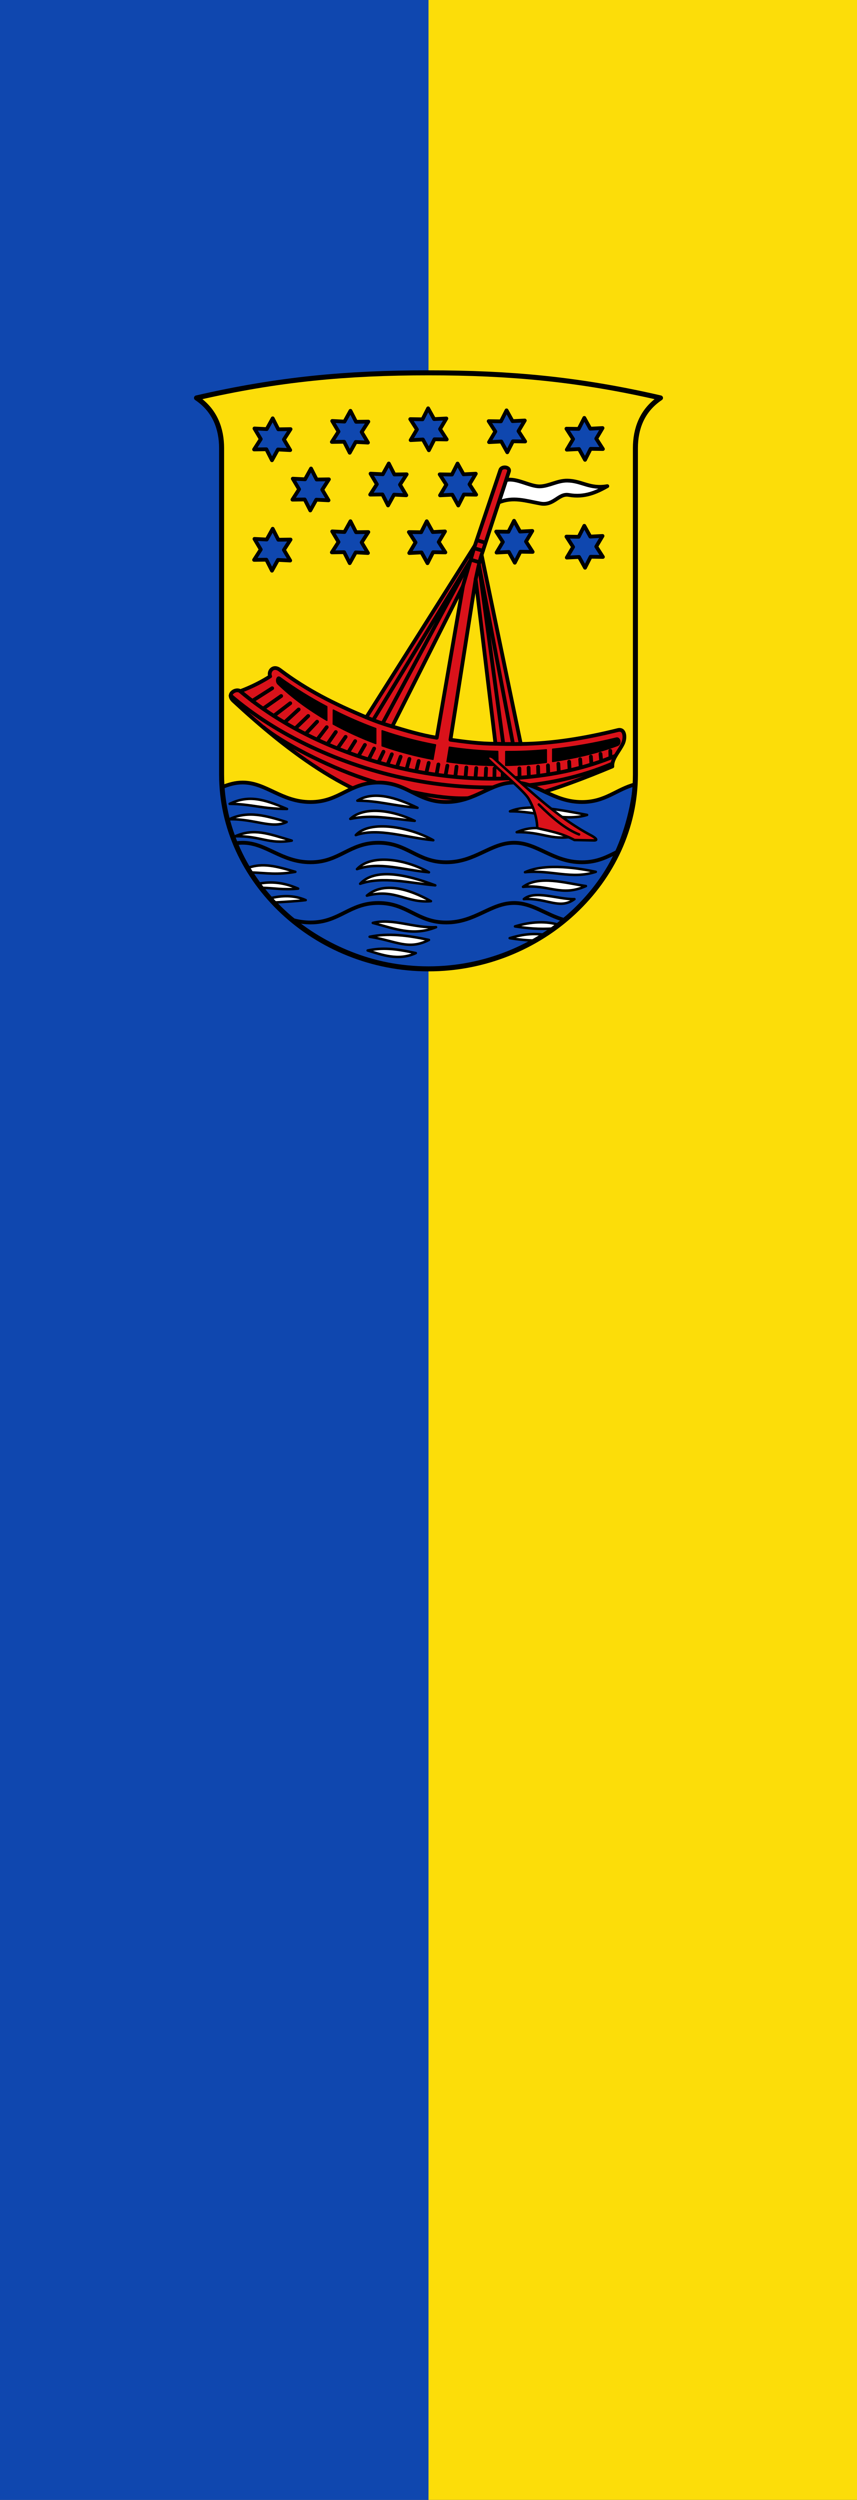
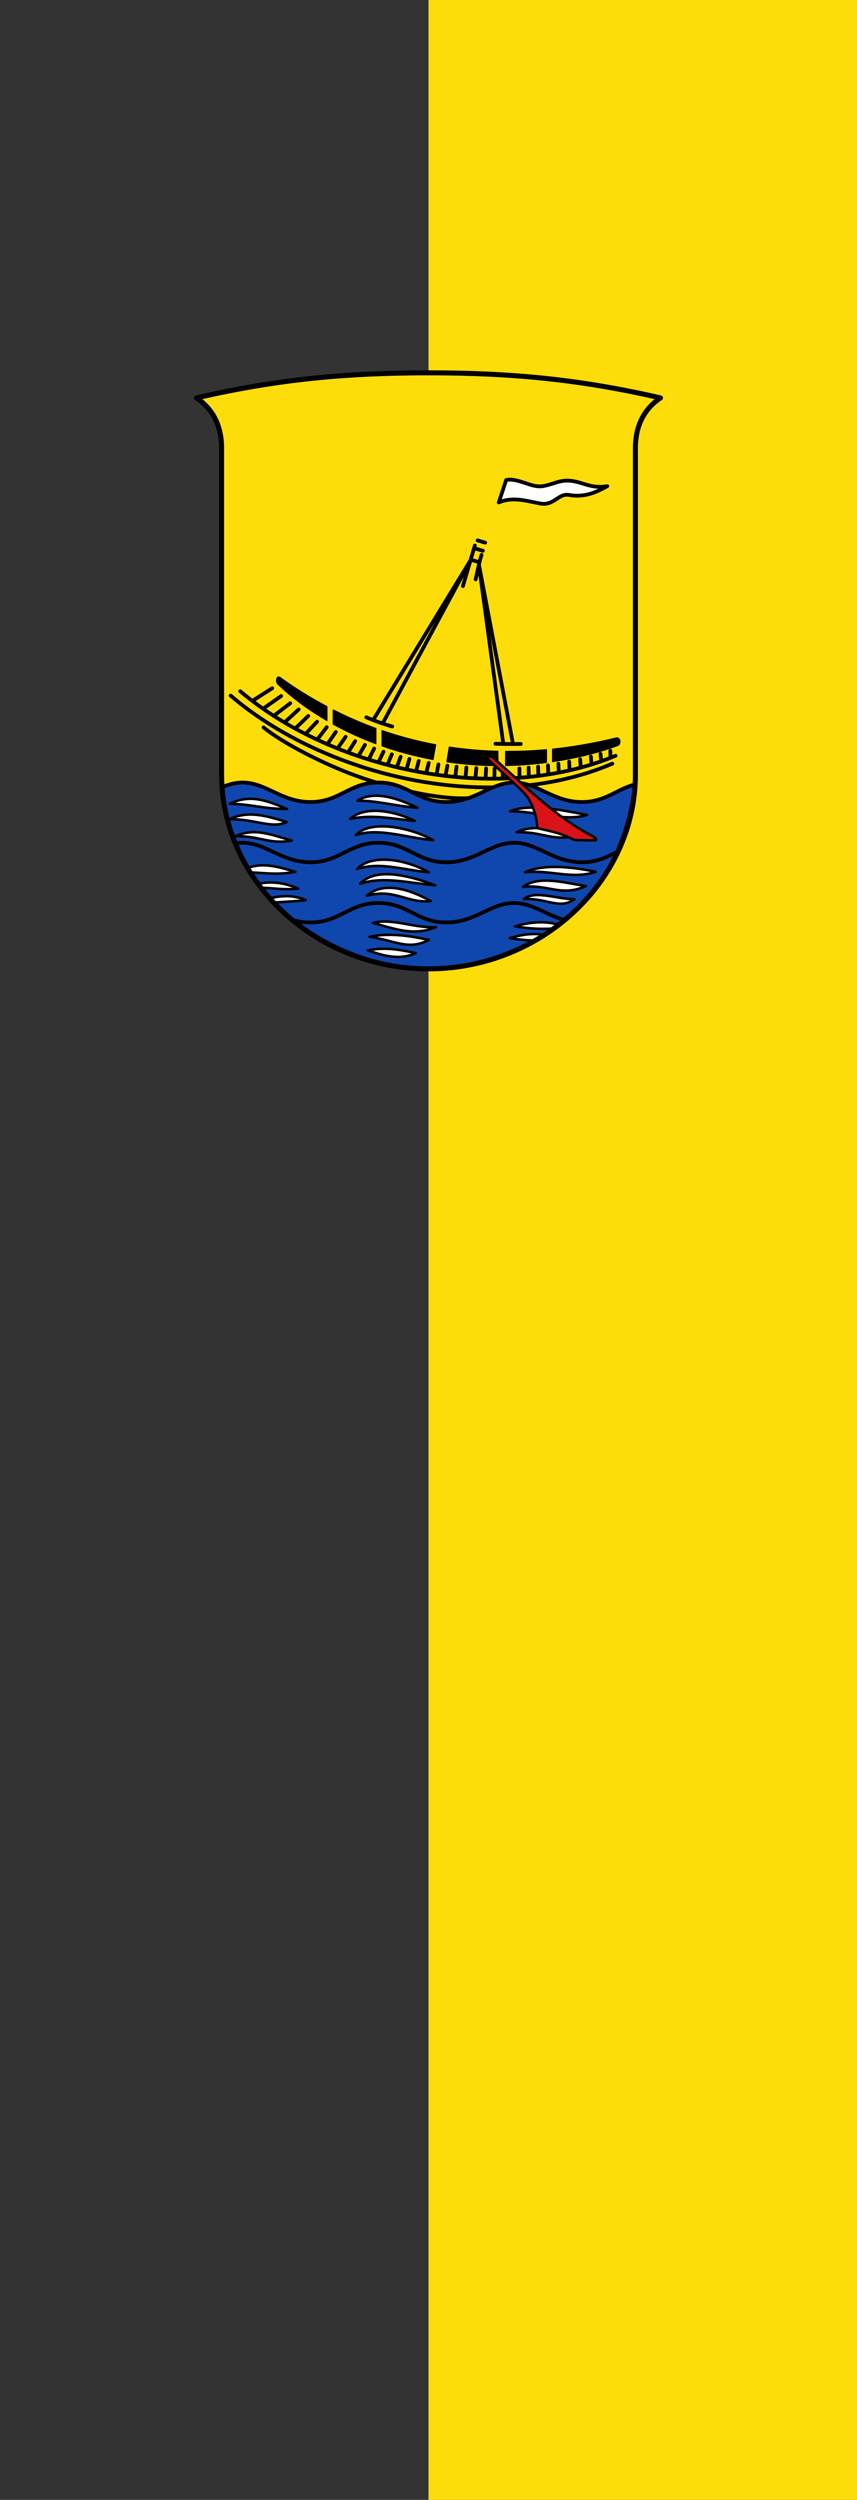
<svg xmlns="http://www.w3.org/2000/svg" xmlns:xlink="http://www.w3.org/1999/xlink" width="300" height="875">
  <rect width="100%" height="100%" fill="#333333" stroke="none" />
  <defs>
-     <path id="SVGCleanerId_0" d="m95.42 67.51l-12.48-1.072-6.478 10.721-5.312-11.344-12.524-.249 7.168-10.272-6.05-10.97 12.48 1.072 6.478-10.721 5.312 11.344 12.524.249-7.168 10.272z" color-interpolation-filters="linearRGB" color-interpolation="sRGB" image-rendering="auto" stroke-linejoin="round" shape-rendering="auto" stroke="#000" fill-rule="evenodd" color="#000" stroke-width="3.826" color-rendering="auto" stroke-linecap="round" fill="#0f47af" />
-   </defs>
+     </defs>
  <g color="#000">
    <path d="m150 0h150v875h-150" fill="#fcdd09" />
-     <path d="m0 0h150v875h-150" fill="#0f47af" />
  </g>
  <g fill-rule="evenodd">
    <path d="m68.789 139.28c6.585 4.392 8.78 10.98 8.78 17.568v114.19c0 37.33 32.923 68.08 72.43 68.08 39.508 0 72.43-30.744 72.43-68.08v-114.19c0-6.588 2.195-13.176 8.78-17.568-28.533-6.588-52.677-8.784-81.21-8.784-28.533 0-52.677 2.196-81.21 8.784" fill="#fcdd09" />
    <g stroke="#000" stroke-linejoin="round" stroke-linecap="round">
      <g stroke-width="1.317">
        <path d="m174.61 175.85c5.04-2.088 9.402-.526 14.601.403 4.681.837 6.316-3.65 9.878-3.02 5.583.989 9.72-.951 13.506-3.076-6.139 1.097-8.898-1.864-13.988-1.935-3.447-.048-6.356 1.92-9.591 2.02-3.433.102-8.251-3.076-11.841-2.212z" fill="#fff" />
-         <path d="m176.76 163.59c-.673-.024-1.375.252-1.6.879l-8.918 26.479-38.02 60.13c-11.07-4.626-20.81-9.453-30.25-16.608-2.349-1.779-4.128.492-3.409 2.269-2.557 1.632-6.097 3.558-10.472 5.19-1.353-1.101-5.113.865-2.348 3.427 18.433 17.08 43.652 37.04 67.822 37.792 24.17.752 44.511-6.429 64.788-14.879-.206-2.676 2.425-5.271 3.719-8.03.91-1.94.737-5.319-1.762-4.701-11.406 2.821-22.667 4.716-34 4.863l-13.726-66.18 9.558-29.16c.301-.918-.518-1.446-1.384-1.477zm-10.242 39.2l6.928 57.54c-5.373.009-10.569-.686-15.761-1.4l8.833-56.14zm-4.453 2.357l-9.178 53.08c-5.609-.905-10.689-2.502-15.58-3.945l24.758-49.14z" fill="#da121a" />
      </g>
      <path d="m216.17 260.93c-7.408 2.772-15.08 4.478-22.722 5.619l.016-4.319c7.315-.761 14.748-2.067 22.285-3.912 1.271-.311 1.828 2.085.42 2.612zm-58.875.583c5.561.835 11.216 1.331 16.947 1.482l.085 4.93c-6.04-.001-12.02-.459-17.861-1.311zm-5.726 4.287c-6.122-1.142-12.09-2.731-17.816-4.731l.002-5.313c6.099 2.097 12.352 3.749 18.721 4.943zm-34.9-17.28c4.845 2.458 9.809 4.612 14.887 6.476v5.279c-5.201-1.949-10.19-4.237-14.917-6.825zm-2.243 3.636c-6.267-3.671-12.08-7.862-17.11-12.727-1-.97-.315-3.03.659-2.32 5.276 3.838 10.764 7.225 16.435 10.22zm62.61 10.866l-.018 4.892c4.721-.084 9.494-.434 14.255-1.072l-.014-4.422c-4.802.454-9.545.651-14.223.603z" stroke-width=".439" />
    </g>
  </g>
  <use transform="matrix(.343-.012.012.345 68.05 135.4)" mix-blend-mode="normal" solid-color="#000000" isolation="auto" solid-opacity="1" xlink:href="#SVGCleanerId_0" />
  <use transform="matrix(.343-.012.012.345 95.27 132.77)" mix-blend-mode="normal" solid-color="#000000" isolation="auto" solid-opacity="1" xlink:href="#SVGCleanerId_0" />
  <use transform="matrix(-.343-.012-.012.345 231.95 135.25)" mix-blend-mode="normal" solid-color="#000000" isolation="auto" solid-opacity="1" xlink:href="#SVGCleanerId_0" />
  <use transform="matrix(-.343-.012-.012.345 204.73 132.61)" mix-blend-mode="normal" solid-color="#000000" isolation="auto" solid-opacity="1" xlink:href="#SVGCleanerId_0" />
  <use transform="matrix(-.343-.012-.012.345 177.28 131.9)" mix-blend-mode="normal" solid-color="#000000" isolation="auto" solid-opacity="1" xlink:href="#SVGCleanerId_0" />
  <g stroke="#000" stroke-linejoin="round" stroke-linecap="round">
    <g stroke-width="1.317">
      <g fill-rule="evenodd">
        <path d="m167.19 189.15l2.642.783m-3.523 2.056l2.74.783m-3.915 3.231l2.642.783m45.857 66l.071 2.431m-3.493-1.352l.24 2.46m-3.605-1.507l.191 2.77m-3.941-1.828l.2 2.909m-4.055-2.065l.158 3.03m-3.944-2.322l.165 3.114m-3.8-2.539l.108 3.183m-3.568-2.73l.089 3.224m-3.412-2.875l.085 3.104m-3.299-2.844l.054 3.121m-5.877-1.542l-.074 1.984m-2.802-3.553l-.06 3.597m-2.899-3.617l-.18 3.596m-3.25-3.702l-.308 3.592m-3.161-3.79l-.316 3.594m-3.125-3.882l-.455 3.59m-2.758-3.943l-.684 3.578m-2.455-4l-.676 3.598m-2.714-4.148l-.875 3.6m-2.625-4.269l-.932 3.637m-2.328-4.357l-1.031 3.678m-2.046-4.445l-1.336 3.681m-1.744-4.538l-1.549 3.714m-1.371-4.611l-1.795 3.744m-1.475-4.85l-1.929 3.835m-1.307-5.115l-2.284 3.947m-1.125-5.268l-2.483 3.99m-.859-5.49l-2.842 4.068m-.596-5.755l-2.967 4.274m-.207-5.97l-3.352 4.374m-.023-6.296l-4.067 4.308m.962-6.302l-4.569 4.402m1.223-6.686l-4.959 4.562m2.01-6.737l-5.776 4.419m2.604-6.947l-6.346 4.446m3.196-7.166l-6.986 4.454m87.89 15.04l-8.538-62.774 11.944 62.801m-48.969-8.377l34.1-55.954-30.797 57.15m39.515 7.09c2.613.081 5.472.12 8.865.071m-54.08-9.323c3.217 1.354 6.231 2.403 9.08 3.204m-45.04.318c6.097 5.126 21.651 13.371 35.07 17.886 14.07 4.733 28.715 7.651 38.06 6.792m-84.65-35.805c31.999 27.502 89.76 42.552 133.6 23.827m-130.26-25.37c32.997 27.927 89.94 39.857 131.41 22.606m-46.918-70.32c-.864 2.628-1.204 4.733-2.068 8.569m-4.454 2.357l4.178-14.201" fill="none" />
        <path d="m150 339.12c-31.835-.044-69.02-23.23-72.25-63.61 2.268-.932 4.581-1.614 7.184-1.614 8.236 0 13.576 6.825 23.757 6.825 10.182 0 13.576-6.825 23.757-6.825 10.182 0 13.576 6.825 23.757 6.825 10.182 0 15.521-6.825 23.757-6.825 8.236 0 13.576 6.825 23.757 6.825 8.235 0 12.03-4.465 18.567-6.172-4.945 44.3-40.457 64.61-72.29 64.57z" fill="#0f47af" />
      </g>
      <g fill="none">
        <path d="m82.26 295.22c.863-.153 1.752-.239 2.677-.239 8.236 0 13.576 6.825 23.757 6.825 10.182 0 13.576-6.825 23.757-6.825 10.182 0 13.576 6.825 23.757 6.825 10.182 0 15.521-6.825 23.757-6.825 8.236 0 13.576 6.825 23.757 6.825 5.35 0 8.826-1.884 12.398-3.673" />
        <path d="m102.82 322.1c1.79.48 3.723.784 5.872.784 10.182 0 13.576-6.825 23.757-6.825 10.182 0 13.576 6.825 23.757 6.825 10.182 0 15.521-6.825 23.757-6.825 6.414 0 11.07 4.14 17.629 5.971" />
      </g>
    </g>
    <g fill-rule="evenodd" stroke-width=".878">
      <path d="m178.42 328.37c2.919.451 5.767.789 9.03.844 1.061-.568 2.936-1.883 3.075-2.02-4.569-.708-8.633.124-12.1 1.176zm1.859-4.113c4.235.655 8.319 1.071 13.725.729l1.502-1.314c-5.41-1.611-11.09-.669-15.227.585zm-51.576 8.426c5.219-1.052 9.33-.722 16.846.912-6.104 2.843-12.07.538-16.846-.912zm-34.13-18.279c4.01-.954 8.197-1.189 12.433.644-3.605.447-6.883.555-10.792.833 0 0-1.969-1.4-1.641-1.477zm-4.03-5.083c4.469-.899 8.87-.431 13.822 1.712-5.304.524-8.391-.21-12.728-.29 0 0-1.296-1.383-1.094-1.422zm-3.605-5.601c5.06-1.729 9.626-.602 16.448 1.438-6.561 1.13-9.728.421-15.466.21-.199-.796-1.612-1.43-.982-1.648zm96.43 10.986c3.862-3.285 12.137.166 17.716 0-5.202 3.862-9.582-.489-17.716 0zm-.277-4.293c5.661-4.115 14.628-1.357 22.01-.277-8.662 3.862-12.904-.628-22.01.277zm.692-5.124c7.46-3.395 19.288-1.292 24.775-.138-8.386 2.755-15.672-.766-24.775.138zm-5.259-21.302c6.63-2.876 18.227-.397 26.989 1.246-8.08 2.5-18.06-1.425-26.989-1.246zm2.353 7.292c6.63-2.876 11.445-.951 19.792 1.523-8.08 1.392-10.858-1.702-19.792-1.523zm-98.54 1.432c6.63-2.876 11.445-.951 19.792 1.523-8.08 1.392-10.858-1.702-19.792-1.523zm-2.076-5.954c6.63-3.146 12.968-1.218 20.07.969-5.175 2.5-11.135-1.148-20.07-.969zm.138-5.401c6.63-3.146 11.722-1.772 20.07 1.8-8.662-.015-12.351-1.735-20.07-1.8zm48.996 46.528c6.491-1.346 13.244-.526 20.761 1.108-7.278 3.724-11.382.342-20.761-1.108zm1.107-4.847c6.892-1.745 14.516 1.899 22.14 1.49-8.109 3.261-14.427.514-22.14-1.49zm-5.398-42.789c5.661-3.562 13.66-1.08 21.04 2.493-9.354-.846-13.319-2.428-21.04-2.493zm-2.491 6.37c5.107-4.669 15.182-2.88 22.56.692-9.354-.846-14.565-2.289-22.56-.692zm1.938 5.678c5.107-5.5 19.06-2.742 27.13 1.8-9.354-.846-19.13-4.505-27.13-1.8zm3.875 21.19c5.82-5.02 14.722-2.356 22.422 1.939-8.763.76-12.332-4.488-22.422-1.939zm-3.46-9.278c5.107-5.5 17.12-3.434 25.19 1.108-9.354-.846-17.195-3.813-25.19-1.108zm1.107 5.124c5.107-5.5 15.736-3.434 26.297.554-9.354-.846-18.302-3.259-26.297-.554z" fill="#fff" />
      <path d="m171.26 266.12c4.59 4.477 12.254 10.819 13.771 13.432 1.902 3.275 2.975 6.947 3.045 10.316 5.123 1.177 8.682 1.832 13.01 4.154l6.92.138c1.666-.023-.069-1.222-1.038-1.731-12.402-6.515-23.19-17.29-34.05-27-1.643-1.433-2.788-.407-1.661.692z" fill="#da121a" />
-       <path d="m188.62 281.59c4.698 4.672 9.395 8.659 14.09 10.477" fill="none" />
    </g>
  </g>
  <use transform="matrix(.343-.012.012.345 68.05 174.05)" mix-blend-mode="normal" solid-color="#000000" isolation="auto" solid-opacity="1" xlink:href="#SVGCleanerId_0" />
  <use transform="matrix(.343-.012.012.345 95.27 171.42)" mix-blend-mode="normal" solid-color="#000000" isolation="auto" solid-opacity="1" xlink:href="#SVGCleanerId_0" />
  <use transform="matrix(-.343-.012-.012.345 231.95 173.02)" mix-blend-mode="normal" solid-color="#000000" isolation="auto" solid-opacity="1" xlink:href="#SVGCleanerId_0" />
  <use transform="matrix(-.343-.012-.012.345 207.36 171.26)" mix-blend-mode="normal" solid-color="#000000" isolation="auto" solid-opacity="1" xlink:href="#SVGCleanerId_0" />
  <use transform="matrix(-.343-.012-.012.345 176.8 171.43)" mix-blend-mode="normal" solid-color="#000000" isolation="auto" solid-opacity="1" xlink:href="#SVGCleanerId_0" />
  <use transform="matrix(.343-.012.012.345 81.47 152.97)" mix-blend-mode="normal" solid-color="#000000" isolation="auto" solid-opacity="1" xlink:href="#SVGCleanerId_0" />
  <use transform="matrix(.343-.012.012.345 108.69 151.21)" mix-blend-mode="normal" solid-color="#000000" isolation="auto" solid-opacity="1" xlink:href="#SVGCleanerId_0" />
  <use transform="matrix(-.343-.012-.012.345 187.58 151.23)" mix-blend-mode="normal" solid-color="#000000" isolation="auto" solid-opacity="1" xlink:href="#SVGCleanerId_0" />
  <path d="m68.789 139.28c6.585 4.392 8.78 10.98 8.78 17.568v114.19c0 37.33 32.923 68.08 72.43 68.08 39.508 0 72.43-30.744 72.43-68.08v-114.19c0-6.588 2.195-13.176 8.78-17.568-28.533-6.588-52.677-8.784-81.21-8.784-28.533 0-52.677 2.196-81.21 8.784z" fill="none" fill-rule="evenodd" stroke="#000" stroke-linejoin="round" stroke-linecap="round" stroke-width="1.756" />
</svg>